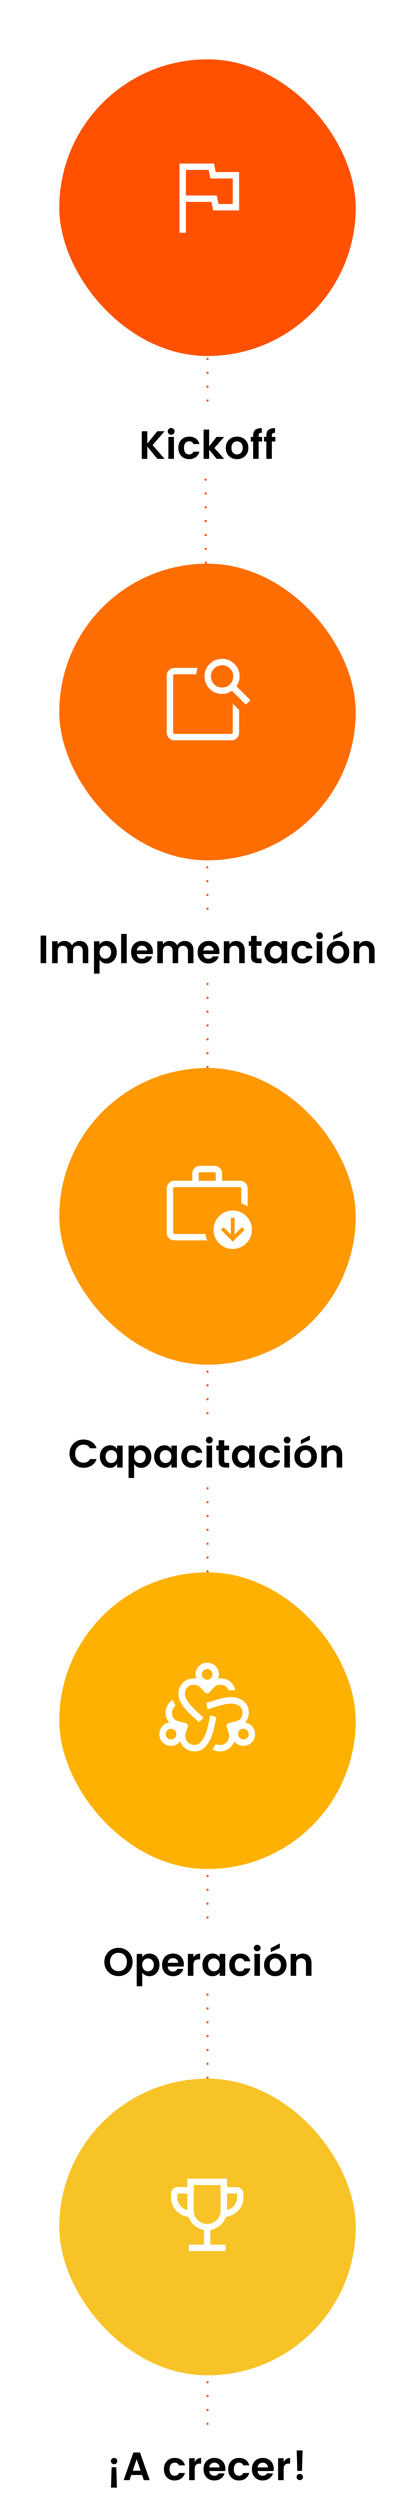
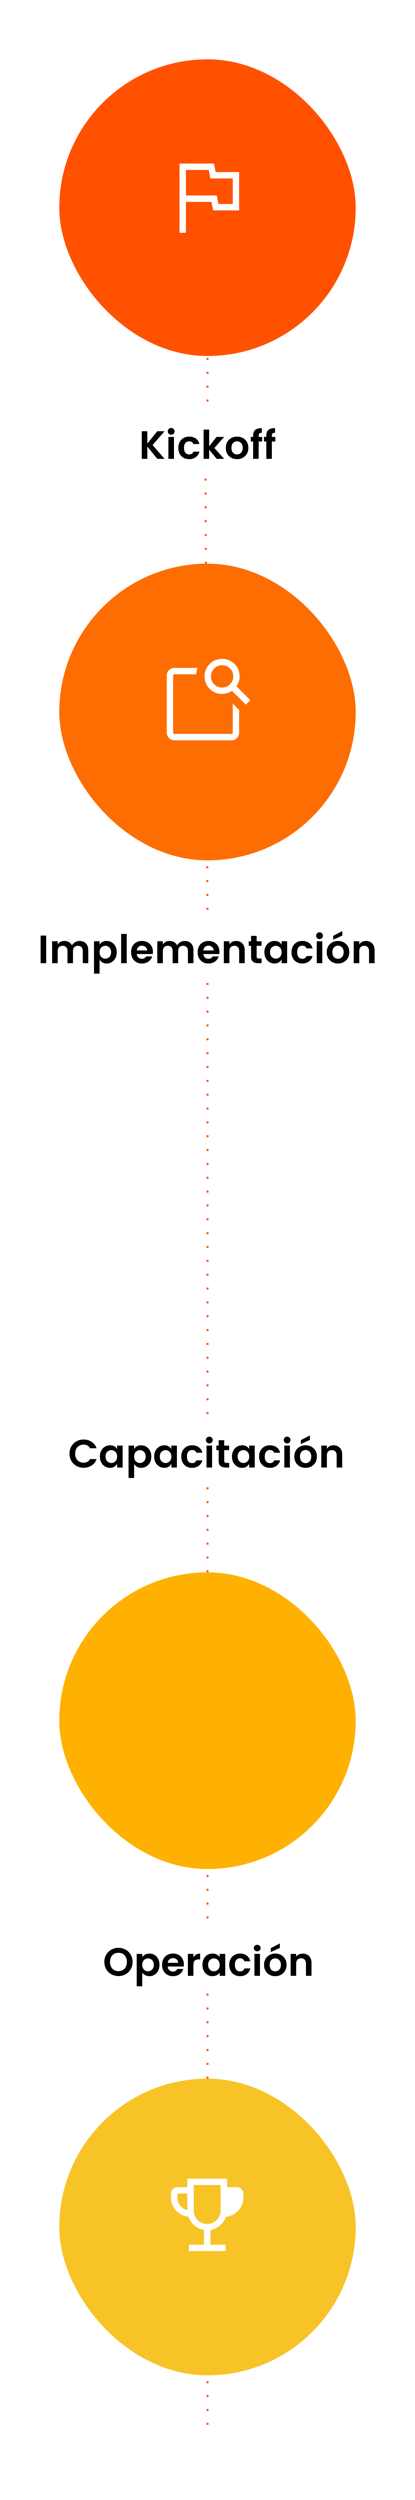
<svg xmlns="http://www.w3.org/2000/svg" width="210" height="1264" viewBox="0 0 210 1264" fill="none">
  <path d="M105 90L105 204" stroke="#FF5100" stroke-dasharray="1 6" />
  <path d="M104 242L105 465" stroke="#FF5100" stroke-dasharray="1 6" />
  <path d="M105 497L105 720" stroke="#FF5100" stroke-dasharray="1 6" />
  <path d="M105 752L105 976" stroke="#FF5100" stroke-dasharray="1 6" />
  <path d="M105 1008L105 1232" stroke="#FF5100" stroke-dasharray="1 6" />
  <g filter="url(#filter0_bd_851_3405)">
    <rect x="30" y="279" width="150" height="150" rx="75" fill="#FE6D01" />
  </g>
  <mask id="mask0_851_3405" style="mask-type:alpha" maskUnits="userSpaceOnUse" x="79" y="328" width="52" height="52">
    <rect x="79" y="328" width="51.693" height="51.693" fill="#D9D9D9" />
  </mask>
  <g mask="url(#mask0_851_3405)">
    <path d="M117.77 355.752L121.001 358.983V370.415C121.001 371.503 120.624 372.424 119.87 373.178C119.116 373.932 118.195 374.309 117.107 374.309H88.278C87.19 374.309 86.269 373.932 85.516 373.178C84.762 372.424 84.385 371.503 84.385 370.415V341.587C84.385 340.499 84.762 339.578 85.516 338.824C86.269 338.07 87.19 337.693 88.278 337.693H99.98C99.775 338.215 99.626 338.747 99.53 339.29C99.435 339.832 99.358 340.377 99.3 340.924H88.278C88.113 340.924 87.961 340.993 87.823 341.131C87.685 341.269 87.615 341.421 87.615 341.587V370.415C87.615 370.581 87.685 370.733 87.823 370.871C87.961 371.009 88.113 371.078 88.278 371.078H117.107C117.273 371.078 117.425 371.009 117.563 370.871C117.701 370.733 117.77 370.581 117.77 370.415V355.752ZM119.659 347.004L126.675 354.021L124.406 356.291L117.389 349.274C116.69 349.774 115.914 350.164 115.059 350.444C114.204 350.725 113.313 350.865 112.385 350.865C109.914 350.865 107.819 350.005 106.1 348.286C104.381 346.567 103.521 344.472 103.521 342.001C103.521 339.529 104.381 337.434 106.1 335.715C107.819 333.996 109.914 333.137 112.385 333.137C114.857 333.137 116.952 333.996 118.671 335.715C120.39 337.434 121.249 339.529 121.249 342.001C121.249 342.97 121.102 343.872 120.808 344.706C120.514 345.539 120.131 346.306 119.659 347.004ZM112.385 347.634C113.962 347.634 115.295 347.089 116.384 346C117.474 344.911 118.019 343.577 118.019 342.001C118.019 340.424 117.474 339.091 116.384 338.002C115.295 336.912 113.962 336.367 112.385 336.367C110.809 336.367 109.475 336.912 108.386 338.002C107.297 339.091 106.752 340.424 106.752 342.001C106.752 343.577 107.297 344.911 108.386 346C109.475 347.089 110.809 347.634 112.385 347.634ZM87.615 371.078V340.924V355.173V354.547V371.078Z" fill="white" />
  </g>
  <g filter="url(#filter1_bd_851_3405)">
    <rect x="30" y="789" width="150" height="150" rx="75" fill="#FFB101" />
  </g>
  <mask id="mask1_851_3405" style="mask-type:alpha" maskUnits="userSpaceOnUse" x="79" y="838" width="52" height="52">
    <rect x="79" y="838" width="51.693" height="51.693" fill="#D9D9D9" />
  </mask>
  <g mask="url(#mask1_851_3405)">
-     <path d="M98.302 885.514C96.651 885.514 95.187 885.048 93.912 884.118C92.636 883.187 91.701 881.954 91.107 880.419C90.602 881.159 89.937 881.729 89.113 882.128C88.289 882.527 87.431 882.726 86.539 882.726C84.874 882.726 83.47 882.15 82.328 880.999C81.186 879.847 80.615 878.448 80.615 876.803C80.615 875.37 81.097 874.072 82.061 872.909C83.025 871.747 84.244 871.117 85.719 871.021C85.106 870.33 84.626 869.55 84.281 868.68C83.936 867.81 83.763 866.899 83.763 865.947C83.763 864.631 84.094 863.398 84.753 862.247C85.413 861.096 86.338 860.153 87.529 859.419C87.667 859.901 87.855 860.416 88.09 860.965C88.326 861.513 88.586 861.995 88.871 862.409C88.285 862.859 87.835 863.398 87.52 864.026C87.206 864.654 87.048 865.312 87.048 866C87.048 868.121 87.874 869.46 89.525 870.016C91.176 870.573 92.807 871.008 94.417 871.323L95.171 872.611C94.776 873.76 94.445 874.735 94.179 875.536C93.912 876.336 93.779 877.067 93.779 877.727C93.779 878.936 94.215 879.995 95.087 880.902C95.959 881.809 97.024 882.262 98.281 882.262C99.728 882.262 100.921 881.669 101.86 880.483C102.799 879.297 103.57 877.896 104.172 876.279C104.774 874.662 105.237 873.014 105.563 871.333C105.889 869.653 106.156 868.323 106.363 867.343L109.527 868.204C109.218 869.723 108.844 871.475 108.405 873.46C107.966 875.446 107.345 877.332 106.543 879.12C105.741 880.908 104.685 882.421 103.376 883.658C102.067 884.895 100.376 885.514 98.302 885.514ZM86.539 879.495C87.287 879.495 87.923 879.234 88.446 878.71C88.969 878.187 89.231 877.551 89.231 876.803C89.231 876.055 88.969 875.419 88.446 874.895C87.923 874.372 87.287 874.111 86.539 874.111C85.79 874.111 85.154 874.372 84.631 874.895C84.108 875.419 83.846 876.055 83.846 876.803C83.846 877.551 84.108 878.187 84.631 878.71C85.154 879.234 85.79 879.495 86.539 879.495ZM100.734 870.801C99.179 869.412 97.763 868.115 96.486 866.91C95.209 865.704 94.108 864.528 93.184 863.381C92.259 862.233 91.549 861.086 91.053 859.939C90.556 858.791 90.308 857.599 90.308 856.362C90.308 854.18 91.055 852.342 92.549 850.848C94.042 849.355 95.88 848.608 98.062 848.608C98.33 848.608 98.569 848.624 98.781 848.655C98.992 848.687 99.204 848.724 99.416 848.765C99.259 848.42 99.138 848.07 99.052 847.716C98.966 847.361 98.924 846.989 98.924 846.599C98.924 844.954 99.499 843.555 100.65 842.403C101.802 841.252 103.2 840.676 104.844 840.676C106.489 840.676 107.888 841.252 109.041 842.403C110.193 843.555 110.77 844.954 110.77 846.599C110.77 846.994 110.727 847.362 110.641 847.703C110.556 848.044 110.434 848.387 110.277 848.732C110.49 848.691 110.702 848.66 110.913 848.639C111.124 848.618 111.364 848.608 111.631 848.608C113.523 848.608 115.15 849.185 116.513 850.339C117.876 851.493 118.742 852.942 119.112 854.684C118.62 854.604 118.066 854.564 117.451 854.564C116.835 854.564 116.269 854.593 115.753 854.651C115.433 853.825 114.909 853.15 114.183 852.626C113.457 852.101 112.609 851.839 111.641 851.839C110.337 851.839 109.31 852.196 108.562 852.911C107.814 853.627 106.816 854.705 105.567 856.146H104.072C102.788 854.647 101.772 853.554 101.024 852.868C100.275 852.182 99.288 851.839 98.062 851.839C96.758 851.839 95.678 852.266 94.822 853.122C93.967 853.978 93.539 855.058 93.539 856.362C93.539 857.192 93.762 858.049 94.208 858.933C94.654 859.817 95.287 860.753 96.108 861.74C96.929 862.727 97.924 863.778 99.094 864.89C100.264 866.003 101.579 867.206 103.037 868.498L100.734 870.801ZM104.847 849.291C105.595 849.291 106.231 849.03 106.754 848.506C107.277 847.983 107.539 847.347 107.539 846.599C107.539 845.851 107.277 845.215 106.754 844.691C106.231 844.168 105.595 843.907 104.847 843.907C104.098 843.907 103.463 844.168 102.939 844.691C102.416 845.215 102.154 845.851 102.154 846.599C102.154 847.347 102.416 847.983 102.939 848.506C103.463 849.03 104.098 849.291 104.847 849.291ZM111.296 885.534C110.646 885.534 110.003 885.453 109.367 885.291C108.731 885.129 108.118 884.871 107.527 884.52C107.824 884.139 108.121 883.691 108.418 883.175C108.716 882.659 108.986 882.183 109.229 881.749C109.586 881.94 109.943 882.077 110.3 882.16C110.657 882.242 111.014 882.283 111.37 882.283C112.643 882.283 113.721 881.83 114.603 880.924C115.486 880.018 115.927 878.942 115.927 877.694C115.927 877.016 115.794 876.284 115.527 875.499C115.261 874.714 114.93 873.747 114.535 872.599L115.31 871.311C116.955 870.996 118.595 870.557 120.228 869.993C121.862 869.43 122.678 868.088 122.678 865.967C122.678 864.379 122.108 863.214 120.966 862.471C119.824 861.728 118.556 861.357 117.161 861.357C115.684 861.357 113.96 861.624 111.99 862.156C110.019 862.689 107.73 863.391 105.12 864.261L104.259 861.096C106.893 860.254 109.251 859.542 111.334 858.959C113.417 858.376 115.329 858.085 117.07 858.085C119.395 858.085 121.45 858.772 123.233 860.148C125.017 861.523 125.909 863.463 125.909 865.967C125.909 866.914 125.74 867.813 125.402 868.666C125.063 869.518 124.588 870.303 123.975 871.021C125.449 871.131 126.669 871.761 127.632 872.909C128.596 874.058 129.078 875.356 129.078 876.803C129.078 878.432 128.507 879.827 127.365 880.986C126.223 882.146 124.82 882.726 123.155 882.726C122.263 882.726 121.405 882.527 120.58 882.128C119.756 881.729 119.091 881.159 118.586 880.419C117.992 881.954 117.051 883.191 115.761 884.128C114.472 885.066 112.983 885.534 111.296 885.534ZM123.209 879.495C123.957 879.495 124.584 879.234 125.089 878.71C125.594 878.187 125.847 877.551 125.847 876.803C125.847 876.055 125.585 875.41 125.062 874.869C124.539 874.327 123.903 874.057 123.155 874.057C122.406 874.057 121.771 874.318 121.247 874.842C120.724 875.365 120.462 876.001 120.462 876.749C120.462 877.497 120.733 878.142 121.274 878.683C121.815 879.225 122.46 879.495 123.209 879.495Z" fill="white" />
-   </g>
+     </g>
  <g filter="url(#filter2_bd_851_3405)">
    <rect x="30" y="24" width="150" height="150" rx="75" fill="#FF5100" />
  </g>
  <mask id="mask2_851_3405" style="mask-type:alpha" maskUnits="userSpaceOnUse" x="79" y="73" width="52" height="52">
    <rect x="79" y="73" width="51.693" height="51.693" fill="#D9D9D9" />
  </mask>
  <g mask="url(#mask2_851_3405)">
    <path d="M90.846 117.693V82.692H108.284L109.146 87H121.001V106.385H107.87L107.009 102.077H94.077V117.693H90.846ZM110.554 103.154H117.77V90.231H106.462L105.6 85.923H94.077V98.847H109.693L110.554 103.154Z" fill="white" />
  </g>
  <g filter="url(#filter3_bd_851_3405)">
-     <rect x="30" y="534" width="150" height="150" rx="75" fill="#FF9801" />
-   </g>
+     </g>
  <mask id="mask3_851_3405" style="mask-type:alpha" maskUnits="userSpaceOnUse" x="79" y="583" width="52" height="52">
-     <rect x="79" y="583" width="51.693" height="51.693" fill="#D9D9D9" />
-   </mask>
+     </mask>
  <g mask="url(#mask3_851_3405)">
-     <path d="M87.615 623.261V623.044V623.924V600.231V623.261ZM88.278 627.155C87.19 627.155 86.269 626.778 85.516 626.024C84.762 625.27 84.385 624.349 84.385 623.261V600.894C84.385 599.806 84.762 598.885 85.516 598.131C86.269 597.377 87.19 597 88.278 597H97.308V593.355C97.308 592.267 97.685 591.347 98.439 590.593C99.193 589.839 100.114 589.462 101.202 589.462H108.492C109.58 589.462 110.501 589.839 111.254 590.593C112.008 591.347 112.385 592.267 112.385 593.355V597H121.415C122.503 597 123.424 597.377 124.178 598.131C124.932 598.885 125.309 599.806 125.309 600.894V610.019C124.814 609.677 124.301 609.38 123.77 609.128C123.238 608.877 122.674 608.654 122.078 608.458V600.894C122.078 600.701 122.016 600.542 121.891 600.418C121.767 600.293 121.608 600.231 121.415 600.231H88.278C88.085 600.231 87.926 600.293 87.802 600.418C87.678 600.542 87.615 600.701 87.615 600.894V623.261C87.615 623.454 87.678 623.613 87.802 623.738C87.926 623.862 88.085 623.924 88.278 623.924H103.931C104.025 624.498 104.149 625.051 104.302 625.583C104.455 626.114 104.645 626.638 104.872 627.155H88.278ZM100.539 597H109.154V593.355C109.154 593.162 109.092 593.003 108.968 592.879C108.844 592.755 108.685 592.693 108.492 592.693H101.202C101.008 592.693 100.85 592.755 100.725 592.879C100.601 593.003 100.539 593.162 100.539 593.355V597ZM117.77 631.463C115.08 631.463 112.793 630.52 110.907 628.634C109.021 626.747 108.078 624.46 108.078 621.77C108.078 619.081 109.021 616.793 110.907 614.907C112.793 613.021 115.08 612.078 117.77 612.078C120.46 612.078 122.747 613.021 124.633 614.907C126.519 616.793 127.462 619.081 127.462 621.77C127.462 624.46 126.519 626.747 124.633 628.634C122.747 630.52 120.46 631.463 117.77 631.463ZM117.77 627.797L123.735 621.832L122.393 620.49L118.723 624.16V615.743H116.817V624.16L113.147 620.49L111.805 621.832L117.77 627.797Z" fill="white" />
-   </g>
+     </g>
  <path d="M20.553 487V473.04H23.373V487H20.553ZM29.193 475.92V477.58C29.9 476.367 31.046 475.76 32.633 475.76C33.473 475.76 34.22 475.953 34.873 476.34C35.54 476.727 36.053 477.28 36.413 478C36.8 477.307 37.326 476.76 37.993 476.36C38.673 475.96 39.433 475.76 40.273 475.76C41.593 475.76 42.653 476.173 43.453 477C44.266 477.827 44.673 478.987 44.673 480.48V487H41.873V480.88C41.873 480.013 41.653 479.353 41.213 478.9C40.773 478.433 40.173 478.2 39.413 478.2C38.653 478.2 38.046 478.433 37.593 478.9C37.153 479.353 36.933 480.013 36.933 480.88V487H34.133V480.88C34.133 480.013 33.913 479.353 33.473 478.9C33.033 478.433 32.433 478.2 31.673 478.2C30.913 478.2 30.306 478.433 29.853 478.9C29.413 479.353 29.193 480.013 29.193 480.88V487H26.373V475.92H29.193ZM55.344 483.84C55.931 483.253 56.224 482.453 56.224 481.44C56.224 480.427 55.931 479.633 55.344 479.06C54.771 478.487 54.091 478.2 53.304 478.2C52.518 478.2 51.831 478.493 51.245 479.08C50.671 479.653 50.385 480.447 50.385 481.46C50.385 482.473 50.671 483.273 51.245 483.86C51.831 484.433 52.518 484.72 53.304 484.72C54.091 484.72 54.771 484.427 55.344 483.84ZM50.385 477.64C51.171 476.387 52.325 475.76 53.844 475.76C55.364 475.76 56.618 476.293 57.605 477.36C58.591 478.413 59.084 479.78 59.084 481.46C59.084 483.127 58.591 484.493 57.605 485.56C56.618 486.627 55.371 487.16 53.864 487.16C52.371 487.16 51.211 486.487 50.385 485.14V492.28H47.565V475.92H50.385V477.64ZM61.295 487V472.2H64.115V487H61.295ZM71.795 487.16C70.182 487.16 68.869 486.64 67.855 485.6C66.842 484.547 66.335 483.16 66.335 481.44C66.335 479.72 66.842 478.347 67.855 477.32C68.882 476.28 70.202 475.76 71.815 475.76C73.442 475.76 74.775 476.267 75.815 477.28C76.855 478.28 77.375 479.62 77.375 481.3C77.375 481.687 77.349 482.047 77.295 482.38H69.215C69.282 483.1 69.549 483.68 70.015 484.12C70.482 484.56 71.075 484.78 71.795 484.78C72.769 484.78 73.489 484.38 73.955 483.58H76.995C76.675 484.633 76.055 485.493 75.135 486.16C74.215 486.827 73.102 487.16 71.795 487.16ZM74.455 480.56C74.415 479.827 74.142 479.24 73.635 478.8C73.142 478.36 72.542 478.14 71.835 478.14C71.129 478.14 70.535 478.36 70.055 478.8C69.589 479.24 69.309 479.827 69.215 480.56H74.455ZM82.416 475.92V477.58C83.122 476.367 84.269 475.76 85.856 475.76C86.696 475.76 87.442 475.953 88.096 476.34C88.762 476.727 89.276 477.28 89.636 478C90.022 477.307 90.549 476.76 91.216 476.36C91.896 475.96 92.656 475.76 93.496 475.76C94.816 475.76 95.876 476.173 96.676 477C97.489 477.827 97.896 478.987 97.896 480.48V487H95.096V480.88C95.096 480.013 94.876 479.353 94.436 478.9C93.996 478.433 93.396 478.2 92.636 478.2C91.876 478.2 91.269 478.433 90.816 478.9C90.376 479.353 90.156 480.013 90.156 480.88V487H87.356V480.88C87.356 480.013 87.136 479.353 86.696 478.9C86.256 478.433 85.656 478.2 84.896 478.2C84.136 478.2 83.529 478.433 83.076 478.9C82.636 479.353 82.416 480.013 82.416 480.88V487H79.596V475.92H82.416ZM105.467 487.16C103.854 487.16 102.54 486.64 101.527 485.6C100.514 484.547 100.007 483.16 100.007 481.44C100.007 479.72 100.514 478.347 101.527 477.32C102.554 476.28 103.874 475.76 105.487 475.76C107.114 475.76 108.447 476.267 109.487 477.28C110.527 478.28 111.047 479.62 111.047 481.3C111.047 481.687 111.02 482.047 110.967 482.38H102.887C102.954 483.1 103.22 483.68 103.687 484.12C104.154 484.56 104.747 484.78 105.467 484.78C106.44 484.78 107.16 484.38 107.627 483.58H110.667C110.347 484.633 109.727 485.493 108.807 486.16C107.887 486.827 106.774 487.16 105.467 487.16ZM108.127 480.56C108.087 479.827 107.814 479.24 107.307 478.8C106.814 478.36 106.214 478.14 105.507 478.14C104.8 478.14 104.207 478.36 103.727 478.8C103.26 479.24 102.98 479.827 102.887 480.56H108.127ZM116.088 475.92V477.58C116.794 476.367 117.941 475.76 119.528 475.76C120.794 475.76 121.828 476.18 122.628 477.02C123.428 477.847 123.828 479 123.828 480.48V487H121.028V480.88C121.028 480.013 120.808 479.353 120.368 478.9C119.928 478.433 119.328 478.2 118.568 478.2C117.808 478.2 117.201 478.433 116.748 478.9C116.308 479.353 116.088 480.013 116.088 480.88V487H113.268V475.92H116.088ZM131.025 484.64H132.365V487H130.585C129.451 487 128.578 486.74 127.965 486.22C127.351 485.7 127.045 484.84 127.045 483.64V478.22H125.865V475.92H127.045V473.18H129.865V475.92H132.345V478.22H129.865V483.64C129.865 484 129.951 484.26 130.125 484.42C130.298 484.567 130.598 484.64 131.025 484.64ZM141.617 483.86C142.203 483.273 142.497 482.473 142.497 481.46C142.497 480.447 142.203 479.653 141.617 479.08C141.03 478.493 140.343 478.2 139.557 478.2C138.77 478.2 138.083 478.487 137.497 479.06C136.923 479.633 136.637 480.427 136.637 481.44C136.637 482.453 136.93 483.253 137.517 483.84C138.103 484.427 138.783 484.72 139.557 484.72C140.343 484.72 141.03 484.433 141.617 483.86ZM135.257 485.56C134.27 484.48 133.777 483.107 133.777 481.44C133.777 479.773 134.27 478.413 135.257 477.36C136.243 476.293 137.497 475.76 139.017 475.76C140.537 475.76 141.697 476.387 142.497 477.64V475.92H145.297V487H142.497V485.14C141.657 486.487 140.49 487.16 138.997 487.16C137.503 487.16 136.257 486.627 135.257 485.56ZM149.027 485.6C148.014 484.56 147.507 483.18 147.507 481.46C147.507 479.74 148.014 478.36 149.027 477.32C150.04 476.28 151.354 475.76 152.967 475.76C154.314 475.76 155.44 476.087 156.347 476.74C157.254 477.393 157.86 478.32 158.167 479.52H155.127C154.767 478.6 154.047 478.14 152.967 478.14C152.154 478.14 151.514 478.44 151.047 479.04C150.594 479.627 150.367 480.433 150.367 481.46C150.367 482.487 150.594 483.3 151.047 483.9C151.514 484.487 152.154 484.78 152.967 484.78C154.034 484.78 154.754 484.313 155.127 483.38H158.167C157.847 484.54 157.227 485.46 156.307 486.14C155.4 486.82 154.287 487.16 152.967 487.16C151.354 487.16 150.04 486.64 149.027 485.6ZM163.399 473.1C163.399 473.58 163.233 473.987 162.899 474.32C162.566 474.653 162.159 474.82 161.679 474.82C161.213 474.82 160.813 474.653 160.479 474.32C160.146 473.987 159.979 473.58 159.979 473.1C159.979 472.62 160.146 472.213 160.479 471.88C160.813 471.547 161.213 471.38 161.679 471.38C162.159 471.38 162.566 471.547 162.899 471.88C163.233 472.213 163.399 472.62 163.399 473.1ZM160.279 487V475.92H163.099V487H160.279ZM171.02 484.78C171.806 484.78 172.48 484.493 173.04 483.92C173.613 483.333 173.9 482.513 173.9 481.46C173.9 480.393 173.62 479.573 173.06 479C172.5 478.427 171.82 478.14 171.02 478.14C170.233 478.14 169.566 478.427 169.02 479C168.473 479.573 168.2 480.393 168.2 481.46C168.2 482.527 168.473 483.347 169.02 483.92C169.566 484.493 170.233 484.78 171.02 484.78ZM166.96 485.58C165.88 484.527 165.34 483.147 165.34 481.44C165.34 479.733 165.886 478.36 166.98 477.32C168.073 476.28 169.426 475.76 171.04 475.76C172.666 475.76 174.026 476.28 175.12 477.32C176.213 478.36 176.76 479.733 176.76 481.44C176.76 483.147 176.206 484.527 175.1 485.58C174.006 486.633 172.646 487.16 171.02 487.16C169.393 487.16 168.04 486.633 166.96 485.58ZM168.62 473.16L173.22 470.76V473.04L168.62 475.14V473.16ZM181.81 475.92V477.58C182.517 476.367 183.664 475.76 185.25 475.76C186.517 475.76 187.55 476.18 188.35 477.02C189.15 477.847 189.55 479 189.55 480.48V487H186.75V480.88C186.75 480.013 186.53 479.353 186.09 478.9C185.65 478.433 185.05 478.2 184.29 478.2C183.53 478.2 182.924 478.433 182.47 478.9C182.03 479.353 181.81 480.013 181.81 480.88V487H178.99V475.92H181.81Z" fill="black" />
  <path d="M37.231 740.1C35.858 738.753 35.171 737.047 35.171 734.98C35.171 732.913 35.858 731.207 37.231 729.86C38.618 728.513 40.311 727.84 42.311 727.84C43.831 727.84 45.178 728.227 46.351 729C47.538 729.773 48.385 730.86 48.891 732.26H45.511C44.885 731.033 43.818 730.42 42.311 730.42C41.044 730.42 40.011 730.84 39.211 731.68C38.425 732.507 38.031 733.613 38.031 735C38.031 736.373 38.425 737.48 39.211 738.32C40.011 739.147 41.044 739.56 42.311 739.56C43.804 739.56 44.871 738.947 45.511 737.72H48.891C48.385 739.12 47.538 740.207 46.351 740.98C45.178 741.74 43.831 742.12 42.311 742.12C40.298 742.12 38.605 741.447 37.231 740.1ZM58.382 738.86C58.969 738.273 59.262 737.473 59.262 736.46C59.262 735.447 58.969 734.653 58.382 734.08C57.796 733.493 57.109 733.2 56.322 733.2C55.536 733.2 54.849 733.487 54.262 734.06C53.689 734.633 53.402 735.427 53.402 736.44C53.402 737.453 53.696 738.253 54.282 738.84C54.869 739.427 55.549 739.72 56.322 739.72C57.109 739.72 57.796 739.433 58.382 738.86ZM52.022 740.56C51.036 739.48 50.542 738.107 50.542 736.44C50.542 734.773 51.036 733.413 52.022 732.36C53.009 731.293 54.262 730.76 55.782 730.76C57.302 730.76 58.462 731.387 59.262 732.64V730.92H62.062V742H59.262V740.14C58.422 741.487 57.256 742.16 55.762 742.16C54.269 742.16 53.022 741.627 52.022 740.56ZM72.833 738.84C73.419 738.253 73.713 737.453 73.713 736.44C73.713 735.427 73.419 734.633 72.833 734.06C72.259 733.487 71.579 733.2 70.793 733.2C70.006 733.2 69.319 733.493 68.733 734.08C68.159 734.653 67.873 735.447 67.873 736.46C67.873 737.473 68.159 738.273 68.733 738.86C69.319 739.433 70.006 739.72 70.793 739.72C71.579 739.72 72.259 739.427 72.833 738.84ZM67.873 732.64C68.659 731.387 69.813 730.76 71.333 730.76C72.853 730.76 74.106 731.293 75.093 732.36C76.079 733.413 76.573 734.78 76.573 736.46C76.573 738.127 76.079 739.493 75.093 740.56C74.106 741.627 72.859 742.16 71.353 742.16C69.859 742.16 68.699 741.487 67.873 740.14V747.28H65.053V730.92H67.873V732.64ZM85.843 738.86C86.43 738.273 86.723 737.473 86.723 736.46C86.723 735.447 86.43 734.653 85.843 734.08C85.257 733.493 84.57 733.2 83.783 733.2C82.996 733.2 82.31 733.487 81.723 734.06C81.15 734.633 80.863 735.427 80.863 736.44C80.863 737.453 81.156 738.253 81.743 738.84C82.33 739.427 83.01 739.72 83.783 739.72C84.57 739.72 85.257 739.433 85.843 738.86ZM79.483 740.56C78.496 739.48 78.003 738.107 78.003 736.44C78.003 734.773 78.496 733.413 79.483 732.36C80.47 731.293 81.723 730.76 83.243 730.76C84.763 730.76 85.923 731.387 86.723 732.64V730.92H89.523V742H86.723V740.14C85.883 741.487 84.716 742.16 83.223 742.16C81.73 742.16 80.483 741.627 79.483 740.56ZM93.254 740.6C92.24 739.56 91.734 738.18 91.734 736.46C91.734 734.74 92.24 733.36 93.254 732.32C94.267 731.28 95.58 730.76 97.194 730.76C98.54 730.76 99.667 731.087 100.574 731.74C101.48 732.393 102.087 733.32 102.394 734.52H99.354C98.994 733.6 98.274 733.14 97.194 733.14C96.38 733.14 95.74 733.44 95.274 734.04C94.82 734.627 94.594 735.433 94.594 736.46C94.594 737.487 94.82 738.3 95.274 738.9C95.74 739.487 96.38 739.78 97.194 739.78C98.26 739.78 98.98 739.313 99.354 738.38H102.394C102.074 739.54 101.454 740.46 100.534 741.14C99.627 741.82 98.514 742.16 97.194 742.16C95.58 742.16 94.267 741.64 93.254 740.6ZM107.626 728.1C107.626 728.58 107.459 728.987 107.126 729.32C106.793 729.653 106.386 729.82 105.906 729.82C105.439 729.82 105.039 729.653 104.706 729.32C104.373 728.987 104.206 728.58 104.206 728.1C104.206 727.62 104.373 727.213 104.706 726.88C105.039 726.547 105.439 726.38 105.906 726.38C106.386 726.38 106.793 726.547 107.126 726.88C107.459 727.213 107.626 727.62 107.626 728.1ZM104.506 742V730.92H107.326V742H104.506ZM114.626 739.64H115.966V742H114.186C113.053 742 112.18 741.74 111.566 741.22C110.953 740.7 110.646 739.84 110.646 738.64V733.22H109.466V730.92H110.646V728.18H113.466V730.92H115.946V733.22H113.466V738.64C113.466 739 113.553 739.26 113.726 739.42C113.9 739.567 114.2 739.64 114.626 739.64ZM125.218 738.86C125.805 738.273 126.098 737.473 126.098 736.46C126.098 735.447 125.805 734.653 125.218 734.08C124.632 733.493 123.945 733.2 123.158 733.2C122.372 733.2 121.685 733.487 121.098 734.06C120.525 734.633 120.238 735.427 120.238 736.44C120.238 737.453 120.532 738.253 121.118 738.84C121.705 739.427 122.385 739.72 123.158 739.72C123.945 739.72 124.632 739.433 125.218 738.86ZM118.858 740.56C117.872 739.48 117.378 738.107 117.378 736.44C117.378 734.773 117.872 733.413 118.858 732.36C119.845 731.293 121.098 730.76 122.618 730.76C124.138 730.76 125.298 731.387 126.098 732.64V730.92H128.898V742H126.098V740.14C125.258 741.487 124.092 742.16 122.598 742.16C121.105 742.16 119.858 741.627 118.858 740.56ZM132.629 740.6C131.615 739.56 131.109 738.18 131.109 736.46C131.109 734.74 131.615 733.36 132.629 732.32C133.642 731.28 134.955 730.76 136.569 730.76C137.915 730.76 139.042 731.087 139.949 731.74C140.855 732.393 141.462 733.32 141.769 734.52H138.729C138.369 733.6 137.649 733.14 136.569 733.14C135.755 733.14 135.115 733.44 134.649 734.04C134.195 734.627 133.969 735.433 133.969 736.46C133.969 737.487 134.195 738.3 134.649 738.9C135.115 739.487 135.755 739.78 136.569 739.78C137.635 739.78 138.355 739.313 138.729 738.38H141.769C141.449 739.54 140.829 740.46 139.909 741.14C139.002 741.82 137.889 742.16 136.569 742.16C134.955 742.16 133.642 741.64 132.629 740.6ZM147.001 728.1C147.001 728.58 146.834 728.987 146.501 729.32C146.168 729.653 145.761 729.82 145.281 729.82C144.814 729.82 144.414 729.653 144.081 729.32C143.748 728.987 143.581 728.58 143.581 728.1C143.581 727.62 143.748 727.213 144.081 726.88C144.414 726.547 144.814 726.38 145.281 726.38C145.761 726.38 146.168 726.547 146.501 726.88C146.834 727.213 147.001 727.62 147.001 728.1ZM143.881 742V730.92H146.701V742H143.881ZM154.621 739.78C155.408 739.78 156.081 739.493 156.641 738.92C157.215 738.333 157.501 737.513 157.501 736.46C157.501 735.393 157.221 734.573 156.661 734C156.101 733.427 155.421 733.14 154.621 733.14C153.835 733.14 153.168 733.427 152.621 734C152.075 734.573 151.801 735.393 151.801 736.46C151.801 737.527 152.075 738.347 152.621 738.92C153.168 739.493 153.835 739.78 154.621 739.78ZM150.561 740.58C149.481 739.527 148.941 738.147 148.941 736.44C148.941 734.733 149.488 733.36 150.581 732.32C151.675 731.28 153.028 730.76 154.641 730.76C156.268 730.76 157.628 731.28 158.721 732.32C159.815 733.36 160.361 734.733 160.361 736.44C160.361 738.147 159.808 739.527 158.701 740.58C157.608 741.633 156.248 742.16 154.621 742.16C152.995 742.16 151.641 741.633 150.561 740.58ZM152.221 728.16L156.821 725.76V728.04L152.221 730.14V728.16ZM165.412 730.92V732.58C166.118 731.367 167.265 730.76 168.852 730.76C170.118 730.76 171.152 731.18 171.952 732.02C172.752 732.847 173.152 734 173.152 735.48V742H170.352V735.88C170.352 735.013 170.132 734.353 169.692 733.9C169.252 733.433 168.652 733.2 167.892 733.2C167.132 733.2 166.525 733.433 166.072 733.9C165.632 734.353 165.412 735.013 165.412 735.88V742H162.592V730.92H165.412Z" fill="black" />
  <path d="M59.952 999.14C58.645 999.14 57.445 998.833 56.352 998.22C55.258 997.607 54.392 996.76 53.752 995.68C53.112 994.587 52.792 993.353 52.792 991.98C52.792 990.62 53.112 989.4 53.752 988.32C54.392 987.227 55.258 986.373 56.352 985.76C57.445 985.147 58.645 984.84 59.952 984.84C61.272 984.84 62.472 985.147 63.552 985.76C64.645 986.373 65.505 987.227 66.132 988.32C66.772 989.4 67.092 990.62 67.092 991.98C67.092 993.353 66.772 994.587 66.132 995.68C65.505 996.76 64.645 997.607 63.552 998.22C62.459 998.833 61.258 999.14 59.952 999.14ZM59.952 996.64C60.792 996.64 61.532 996.453 62.172 996.08C62.812 995.693 63.312 995.147 63.672 994.44C64.032 993.733 64.212 992.913 64.212 991.98C64.212 991.047 64.032 990.233 63.672 989.54C63.312 988.833 62.812 988.293 62.172 987.92C61.532 987.547 60.792 987.36 59.952 987.36C59.112 987.36 58.365 987.547 57.712 987.92C57.072 988.293 56.572 988.833 56.212 989.54C55.852 990.233 55.672 991.047 55.672 991.98C55.672 992.913 55.852 993.733 56.212 994.44C56.572 995.147 57.072 995.693 57.712 996.08C58.365 996.453 59.112 996.64 59.952 996.64ZM71.975 989.52C72.335 989.013 72.828 988.593 73.455 988.26C74.095 987.913 74.822 987.74 75.635 987.74C76.582 987.74 77.435 987.973 78.195 988.44C78.968 988.907 79.575 989.573 80.015 990.44C80.468 991.293 80.695 992.287 80.695 993.42C80.695 994.553 80.468 995.56 80.015 996.44C79.575 997.307 78.968 997.98 78.195 998.46C77.435 998.94 76.582 999.18 75.635 999.18C74.822 999.18 74.102 999.013 73.475 998.68C72.862 998.347 72.362 997.927 71.975 997.42V1004.28H69.175V987.92H71.975V989.52ZM77.835 993.42C77.835 992.753 77.695 992.18 77.415 991.7C77.148 991.207 76.788 990.833 76.335 990.58C75.895 990.327 75.415 990.2 74.895 990.2C74.388 990.2 73.908 990.333 73.455 990.6C73.015 990.853 72.655 991.227 72.375 991.72C72.108 992.213 71.975 992.793 71.975 993.46C71.975 994.127 72.108 994.707 72.375 995.2C72.655 995.693 73.015 996.073 73.455 996.34C73.908 996.593 74.388 996.72 74.895 996.72C75.415 996.72 75.895 996.587 76.335 996.32C76.788 996.053 77.148 995.673 77.415 995.18C77.695 994.687 77.835 994.1 77.835 993.42ZM93.03 993.22C93.03 993.62 93.003 993.98 92.95 994.3H84.85C84.916 995.1 85.196 995.727 85.69 996.18C86.183 996.633 86.79 996.86 87.51 996.86C88.55 996.86 89.29 996.413 89.73 995.52H92.75C92.43 996.587 91.816 997.467 90.91 998.16C90.003 998.84 88.89 999.18 87.57 999.18C86.503 999.18 85.543 998.947 84.69 998.48C83.85 998 83.19 997.327 82.71 996.46C82.243 995.593 82.01 994.593 82.01 993.46C82.01 992.313 82.243 991.307 82.71 990.44C83.176 989.573 83.83 988.907 84.67 988.44C85.51 987.973 86.476 987.74 87.57 987.74C88.623 987.74 89.563 987.967 90.39 988.42C91.23 988.873 91.876 989.52 92.33 990.36C92.796 991.187 93.03 992.14 93.03 993.22ZM90.13 992.42C90.116 991.7 89.856 991.127 89.35 990.7C88.843 990.26 88.223 990.04 87.49 990.04C86.796 990.04 86.21 990.253 85.73 990.68C85.263 991.093 84.976 991.673 84.87 992.42H90.13ZM97.873 989.64C98.233 989.053 98.7 988.593 99.273 988.26C99.86 987.927 100.527 987.76 101.273 987.76V990.7H100.533C99.653 990.7 98.987 990.907 98.533 991.32C98.093 991.733 97.873 992.453 97.873 993.48V999H95.073V987.92H97.873V989.64ZM102.439 993.42C102.439 992.3 102.659 991.307 103.099 990.44C103.553 989.573 104.159 988.907 104.919 988.44C105.693 987.973 106.553 987.74 107.499 987.74C108.326 987.74 109.046 987.907 109.659 988.24C110.286 988.573 110.786 988.993 111.159 989.5V987.92H113.979V999H111.159V997.38C110.799 997.9 110.299 998.333 109.659 998.68C109.033 999.013 108.306 999.18 107.479 999.18C106.546 999.18 105.693 998.94 104.919 998.46C104.159 997.98 103.553 997.307 103.099 996.44C102.659 995.56 102.439 994.553 102.439 993.42ZM111.159 993.46C111.159 992.78 111.026 992.2 110.759 991.72C110.493 991.227 110.133 990.853 109.679 990.6C109.226 990.333 108.739 990.2 108.219 990.2C107.699 990.2 107.219 990.327 106.779 990.58C106.339 990.833 105.979 991.207 105.699 991.7C105.433 992.18 105.299 992.753 105.299 993.42C105.299 994.087 105.433 994.673 105.699 995.18C105.979 995.673 106.339 996.053 106.779 996.32C107.233 996.587 107.713 996.72 108.219 996.72C108.739 996.72 109.226 996.593 109.679 996.34C110.133 996.073 110.493 995.7 110.759 995.22C111.026 994.727 111.159 994.14 111.159 993.46ZM115.994 993.46C115.994 992.313 116.227 991.313 116.694 990.46C117.161 989.593 117.807 988.927 118.634 988.46C119.461 987.98 120.407 987.74 121.474 987.74C122.847 987.74 123.981 988.087 124.874 988.78C125.781 989.46 126.387 990.42 126.694 991.66H123.674C123.514 991.18 123.241 990.807 122.854 990.54C122.481 990.26 122.014 990.12 121.454 990.12C120.654 990.12 120.021 990.413 119.554 991C119.087 991.573 118.854 992.393 118.854 993.46C118.854 994.513 119.087 995.333 119.554 995.92C120.021 996.493 120.654 996.78 121.454 996.78C122.587 996.78 123.327 996.273 123.674 995.26H126.694C126.387 996.46 125.781 997.413 124.874 998.12C123.967 998.827 122.834 999.18 121.474 999.18C120.407 999.18 119.461 998.947 118.634 998.48C117.807 998 117.161 997.333 116.694 996.48C116.227 995.613 115.994 994.607 115.994 993.46ZM130.165 986.6C129.672 986.6 129.259 986.447 128.925 986.14C128.605 985.82 128.445 985.427 128.445 984.96C128.445 984.493 128.605 984.107 128.925 983.8C129.259 983.48 129.672 983.32 130.165 983.32C130.659 983.32 131.065 983.48 131.385 983.8C131.719 984.107 131.885 984.493 131.885 984.96C131.885 985.427 131.719 985.82 131.385 986.14C131.065 986.447 130.659 986.6 130.165 986.6ZM131.545 987.92V999H128.745V987.92H131.545ZM139.232 999.18C138.165 999.18 137.205 998.947 136.352 998.48C135.498 998 134.825 997.327 134.332 996.46C133.852 995.593 133.612 994.593 133.612 993.46C133.612 992.327 133.858 991.327 134.352 990.46C134.858 989.593 135.545 988.927 136.412 988.46C137.278 987.98 138.245 987.74 139.312 987.74C140.378 987.74 141.345 987.98 142.212 988.46C143.078 988.927 143.758 989.593 144.252 990.46C144.758 991.327 145.012 992.327 145.012 993.46C145.012 994.593 144.752 995.593 144.232 996.46C143.725 997.327 143.032 998 142.152 998.48C141.285 998.947 140.312 999.18 139.232 999.18ZM139.232 996.74C139.738 996.74 140.212 996.62 140.652 996.38C141.105 996.127 141.465 995.753 141.732 995.26C141.998 994.767 142.132 994.167 142.132 993.46C142.132 992.407 141.852 991.6 141.292 991.04C140.745 990.467 140.072 990.18 139.272 990.18C138.472 990.18 137.798 990.467 137.252 991.04C136.718 991.6 136.452 992.407 136.452 993.46C136.452 994.513 136.712 995.327 137.232 995.9C137.765 996.46 138.432 996.74 139.232 996.74ZM141.612 984.9L137.012 987V985L141.612 982.62V984.9ZM153.206 987.76C154.526 987.76 155.592 988.18 156.406 989.02C157.219 989.847 157.626 991.007 157.626 992.5V999H154.826V992.88C154.826 992 154.606 991.327 154.166 990.86C153.726 990.38 153.126 990.14 152.366 990.14C151.592 990.14 150.979 990.38 150.526 990.86C150.086 991.327 149.866 992 149.866 992.88V999H147.066V987.92H149.866V989.3C150.239 988.82 150.712 988.447 151.286 988.18C151.872 987.9 152.512 987.76 153.206 987.76Z" fill="black" />
  <g filter="url(#filter4_bd_851_3405)">
    <rect x="30" y="1045" width="150" height="150" rx="75" fill="#F7C327" />
  </g>
  <mask id="mask4_851_3405" style="mask-type:alpha" maskUnits="userSpaceOnUse" x="79" y="1094" width="52" height="52">
    <rect x="79" y="1094" width="51.693" height="51.693" fill="#D9D9D9" />
  </mask>
  <g mask="url(#mask4_851_3405)">
-     <path d="M95.569 1138.16V1134.92H103.231V1127.54C101.403 1127.18 99.788 1126.41 98.385 1125.24C96.982 1124.07 95.985 1122.61 95.394 1120.86C92.909 1120.56 90.812 1119.51 89.103 1117.69C87.393 1115.88 86.539 1113.73 86.539 1111.23V1109.08C86.539 1108.2 86.857 1107.44 87.493 1106.8C88.13 1106.17 88.889 1105.85 89.769 1105.85H94.781V1101.54H114.912V1105.85H119.924C120.805 1105.85 121.563 1106.17 122.2 1106.8C122.836 1107.44 123.155 1108.2 123.155 1109.08V1111.23C123.155 1113.73 122.3 1115.88 120.591 1117.69C118.881 1119.51 116.784 1120.56 114.299 1120.86C113.708 1122.61 112.711 1124.07 111.308 1125.24C109.906 1126.41 108.29 1127.18 106.462 1127.54V1134.92H114.125V1138.16H95.569ZM94.781 1117.39V1109.08H89.769V1111.23C89.769 1112.73 90.24 1114.05 91.182 1115.19C92.124 1116.33 93.323 1117.06 94.781 1117.39ZM104.847 1124.44C106.738 1124.44 108.343 1123.79 109.662 1122.47C110.98 1121.15 111.64 1119.54 111.64 1117.65V1104.77H98.054V1117.65C98.054 1119.54 98.713 1121.15 100.032 1122.47C101.35 1123.79 102.955 1124.44 104.847 1124.44ZM114.912 1117.39C116.37 1117.06 117.57 1116.33 118.511 1115.19C119.453 1114.05 119.924 1112.73 119.924 1111.23V1109.08H114.912V1117.39Z" fill="white" />
+     <path d="M95.569 1138.16V1134.92H103.231V1127.54C101.403 1127.18 99.788 1126.41 98.385 1125.24C96.982 1124.07 95.985 1122.61 95.394 1120.86C92.909 1120.56 90.812 1119.51 89.103 1117.69C87.393 1115.88 86.539 1113.73 86.539 1111.23V1109.08C86.539 1108.2 86.857 1107.44 87.493 1106.8C88.13 1106.17 88.889 1105.85 89.769 1105.85H94.781V1101.54H114.912V1105.85H119.924C120.805 1105.85 121.563 1106.17 122.2 1106.8C122.836 1107.44 123.155 1108.2 123.155 1109.08V1111.23C123.155 1113.73 122.3 1115.88 120.591 1117.69C118.881 1119.51 116.784 1120.56 114.299 1120.86C113.708 1122.61 112.711 1124.07 111.308 1125.24C109.906 1126.41 108.29 1127.18 106.462 1127.54V1134.92H114.125V1138.16H95.569ZM94.781 1117.39V1109.08H89.769V1111.23C89.769 1112.73 90.24 1114.05 91.182 1115.19C92.124 1116.33 93.323 1117.06 94.781 1117.39ZM104.847 1124.44C106.738 1124.44 108.343 1123.79 109.662 1122.47C110.98 1121.15 111.64 1119.54 111.64 1117.65V1104.77H98.054V1117.65C98.054 1119.54 98.713 1121.15 100.032 1122.47C101.35 1123.79 102.955 1124.44 104.847 1124.44ZM114.912 1117.39C116.37 1117.06 117.57 1116.33 118.511 1115.19C119.453 1114.05 119.924 1112.73 119.924 1111.23V1109.08V1117.39Z" fill="white" />
  </g>
-   <path d="M56.168 1257.78L56.488 1247.46H58.848L59.168 1257.78H56.168ZM56.128 1244.36C56.128 1243.91 56.282 1243.53 56.588 1243.22C56.908 1242.91 57.288 1242.76 57.728 1242.76C58.181 1242.76 58.562 1242.91 58.868 1243.22C59.188 1243.53 59.348 1243.91 59.348 1244.36C59.348 1244.81 59.188 1245.19 58.868 1245.5C58.562 1245.81 58.181 1245.96 57.728 1245.96C57.288 1245.96 56.908 1245.81 56.588 1245.5C56.282 1245.19 56.128 1244.81 56.128 1244.36ZM72.777 1254L71.877 1251.38H66.437L65.537 1254H62.557L67.497 1240H70.837L75.757 1254H72.777ZM67.177 1249.22H71.157L69.157 1243.4L67.177 1249.22ZM84.455 1252.6C83.442 1251.56 82.935 1250.18 82.935 1248.46C82.935 1246.74 83.442 1245.36 84.455 1244.32C85.468 1243.28 86.781 1242.76 88.395 1242.76C89.742 1242.76 90.868 1243.09 91.775 1243.74C92.681 1244.39 93.288 1245.32 93.595 1246.52H90.555C90.195 1245.6 89.475 1245.14 88.395 1245.14C87.582 1245.14 86.942 1245.44 86.475 1246.04C86.022 1246.63 85.795 1247.43 85.795 1248.46C85.795 1249.49 86.022 1250.3 86.475 1250.9C86.942 1251.49 87.582 1251.78 88.395 1251.78C89.462 1251.78 90.181 1251.31 90.555 1250.38H93.595C93.275 1251.54 92.655 1252.46 91.735 1253.14C90.828 1253.82 89.715 1254.16 88.395 1254.16C86.781 1254.16 85.468 1253.64 84.455 1252.6ZM98.527 1242.92V1244.88C99.274 1243.47 100.354 1242.76 101.767 1242.76V1245.64H101.067C100.227 1245.64 99.594 1245.85 99.167 1246.28C98.74 1246.69 98.527 1247.41 98.527 1248.44V1254H95.707V1242.92H98.527ZM108.453 1254.16C106.84 1254.16 105.527 1253.64 104.513 1252.6C103.5 1251.55 102.993 1250.16 102.993 1248.44C102.993 1246.72 103.5 1245.35 104.513 1244.32C105.54 1243.28 106.86 1242.76 108.473 1242.76C110.1 1242.76 111.433 1243.27 112.473 1244.28C113.513 1245.28 114.033 1246.62 114.033 1248.3C114.033 1248.69 114.007 1249.05 113.953 1249.38H105.873C105.94 1250.1 106.207 1250.68 106.673 1251.12C107.14 1251.56 107.733 1251.78 108.453 1251.78C109.427 1251.78 110.147 1251.38 110.613 1250.58H113.653C113.333 1251.63 112.713 1252.49 111.793 1253.16C110.873 1253.83 109.76 1254.16 108.453 1254.16ZM111.113 1247.56C111.073 1246.83 110.8 1246.24 110.293 1245.8C109.8 1245.36 109.2 1245.14 108.493 1245.14C107.787 1245.14 107.193 1245.36 106.713 1245.8C106.247 1246.24 105.967 1246.83 105.873 1247.56H111.113ZM116.994 1252.6C115.981 1251.56 115.474 1250.18 115.474 1248.46C115.474 1246.74 115.981 1245.36 116.994 1244.32C118.007 1243.28 119.321 1242.76 120.934 1242.76C122.281 1242.76 123.407 1243.09 124.314 1243.74C125.221 1244.39 125.827 1245.32 126.134 1246.52H123.094C122.734 1245.6 122.014 1245.14 120.934 1245.14C120.121 1245.14 119.481 1245.44 119.014 1246.04C118.561 1246.63 118.334 1247.43 118.334 1248.46C118.334 1249.49 118.561 1250.3 119.014 1250.9C119.481 1251.49 120.121 1251.78 120.934 1251.78C122.001 1251.78 122.721 1251.31 123.094 1250.38H126.134C125.814 1251.54 125.194 1252.46 124.274 1253.14C123.367 1253.82 122.254 1254.16 120.934 1254.16C119.321 1254.16 118.007 1253.64 116.994 1252.6ZM132.926 1254.16C131.313 1254.16 129.999 1253.64 128.986 1252.6C127.973 1251.55 127.466 1250.16 127.466 1248.44C127.466 1246.72 127.973 1245.35 128.986 1244.32C130.013 1243.28 131.333 1242.76 132.946 1242.76C134.573 1242.76 135.906 1243.27 136.946 1244.28C137.986 1245.28 138.506 1246.62 138.506 1248.3C138.506 1248.69 138.479 1249.05 138.426 1249.38H130.346C130.413 1250.1 130.679 1250.68 131.146 1251.12C131.613 1251.56 132.206 1251.78 132.926 1251.78C133.899 1251.78 134.619 1251.38 135.086 1250.58H138.126C137.806 1251.63 137.186 1252.49 136.266 1253.16C135.346 1253.83 134.233 1254.16 132.926 1254.16ZM135.586 1247.56C135.546 1246.83 135.273 1246.24 134.766 1245.8C134.273 1245.36 133.673 1245.14 132.966 1245.14C132.259 1245.14 131.666 1245.36 131.186 1245.8C130.719 1246.24 130.439 1246.83 130.346 1247.56H135.586ZM143.547 1242.92V1244.88C144.293 1243.47 145.373 1242.76 146.787 1242.76V1245.64H146.087C145.247 1245.64 144.613 1245.85 144.187 1246.28C143.76 1246.69 143.547 1247.41 143.547 1248.44V1254H140.727V1242.92H143.547ZM153.313 1252.4C153.313 1252.85 153.153 1253.23 152.833 1253.54C152.526 1253.85 152.146 1254 151.693 1254C151.253 1254 150.873 1253.85 150.553 1253.54C150.246 1253.23 150.093 1252.85 150.093 1252.4C150.093 1251.95 150.246 1251.57 150.553 1251.26C150.873 1250.95 151.253 1250.8 151.693 1250.8C152.146 1250.8 152.526 1250.95 152.833 1251.26C153.153 1251.57 153.313 1251.95 153.313 1252.4ZM150.453 1249.3L150.133 1238.98H153.133L152.813 1249.3H150.453Z" fill="black" />
  <path d="M74.554 232H71.734V218.04H74.554V224.28L79.594 218.04H83.274L77.214 225.04L83.274 232H79.614L74.554 225.8V232ZM88.331 218.1C88.331 218.58 88.164 218.987 87.831 219.32C87.498 219.653 87.091 219.82 86.611 219.82C86.144 219.82 85.744 219.653 85.411 219.32C85.078 218.987 84.911 218.58 84.911 218.1C84.911 217.62 85.078 217.213 85.411 216.88C85.744 216.547 86.144 216.38 86.611 216.38C87.091 216.38 87.498 216.547 87.831 216.88C88.164 217.213 88.331 217.62 88.331 218.1ZM85.211 232V220.92H88.031V232H85.211ZM91.771 230.6C90.758 229.56 90.251 228.18 90.251 226.46C90.251 224.74 90.758 223.36 91.771 222.32C92.785 221.28 94.098 220.76 95.711 220.76C97.058 220.76 98.185 221.087 99.091 221.74C99.998 222.393 100.605 223.32 100.911 224.52H97.871C97.511 223.6 96.791 223.14 95.711 223.14C94.898 223.14 94.258 223.44 93.791 224.04C93.338 224.627 93.111 225.433 93.111 226.46C93.111 227.487 93.338 228.3 93.791 228.9C94.258 229.487 94.898 229.78 95.711 229.78C96.778 229.78 97.498 229.313 97.871 228.38H100.911C100.591 229.54 99.971 230.46 99.051 231.14C98.145 231.82 97.031 232.16 95.711 232.16C94.098 232.16 92.785 231.64 91.771 230.6ZM105.843 232H103.023V217.2H105.843V225.66L109.583 220.92H113.403L108.483 226.52L113.403 232H109.643L105.843 227.38V232ZM119.936 229.78C120.722 229.78 121.396 229.493 121.956 228.92C122.529 228.333 122.816 227.513 122.816 226.46C122.816 225.393 122.536 224.573 121.976 224C121.416 223.427 120.736 223.14 119.936 223.14C119.149 223.14 118.482 223.427 117.936 224C117.389 224.573 117.116 225.393 117.116 226.46C117.116 227.527 117.389 228.347 117.936 228.92C118.482 229.493 119.149 229.78 119.936 229.78ZM115.876 230.58C114.796 229.527 114.256 228.147 114.256 226.44C114.256 224.733 114.802 223.36 115.896 222.32C116.989 221.28 118.342 220.76 119.956 220.76C121.582 220.76 122.942 221.28 124.036 222.32C125.129 223.36 125.676 224.733 125.676 226.44C125.676 228.147 125.122 229.527 124.016 230.58C122.922 231.633 121.562 232.16 119.936 232.16C118.309 232.16 116.956 231.633 115.876 230.58ZM132.646 220.92V223.22H130.886V232H128.086V223.22H126.886V220.92H128.086V220.3C128.086 218.967 128.44 217.993 129.146 217.38C129.853 216.767 130.966 216.46 132.486 216.46V218.82C131.9 218.82 131.486 218.933 131.246 219.16C131.006 219.387 130.886 219.767 130.886 220.3V220.92H132.646ZM139.326 220.92V223.22H137.566V232H134.766V223.22H133.566V220.92H134.766V220.3C134.766 218.967 135.119 217.993 135.826 217.38C136.533 216.767 137.646 216.46 139.166 216.46V218.82C138.579 218.82 138.166 218.933 137.926 219.16C137.686 219.387 137.566 219.767 137.566 220.3V220.92H139.326Z" fill="black" />
  <defs>
    <filter id="filter0_bd_851_3405" x="0" y="249" width="210" height="216" filterUnits="userSpaceOnUse" color-interpolation-filters="sRGB">
      <feFlood flood-opacity="0" result="BackgroundImageFix" />
      <feGaussianBlur in="BackgroundImageFix" stdDeviation="15" />
      <feComposite in2="SourceAlpha" operator="in" result="effect1_backgroundBlur_851_3405" />
      <feColorMatrix in="SourceAlpha" type="matrix" values="0 0 0 0 0 0 0 0 0 0 0 0 0 0 0 0 0 0 127 0" result="hardAlpha" />
      <feOffset dy="6" />
      <feGaussianBlur stdDeviation="15" />
      <feComposite in2="hardAlpha" operator="out" />
      <feColorMatrix type="matrix" values="0 0 0 0 0 0 0 0 0 0 0 0 0 0 0 0 0 0 0.1 0" />
      <feBlend mode="normal" in2="effect1_backgroundBlur_851_3405" result="effect2_dropShadow_851_3405" />
      <feBlend mode="normal" in="SourceGraphic" in2="effect2_dropShadow_851_3405" result="shape" />
    </filter>
    <filter id="filter1_bd_851_3405" x="0" y="759" width="210" height="216" filterUnits="userSpaceOnUse" color-interpolation-filters="sRGB">
      <feFlood flood-opacity="0" result="BackgroundImageFix" />
      <feGaussianBlur in="BackgroundImageFix" stdDeviation="15" />
      <feComposite in2="SourceAlpha" operator="in" result="effect1_backgroundBlur_851_3405" />
      <feColorMatrix in="SourceAlpha" type="matrix" values="0 0 0 0 0 0 0 0 0 0 0 0 0 0 0 0 0 0 127 0" result="hardAlpha" />
      <feOffset dy="6" />
      <feGaussianBlur stdDeviation="15" />
      <feComposite in2="hardAlpha" operator="out" />
      <feColorMatrix type="matrix" values="0 0 0 0 0 0 0 0 0 0 0 0 0 0 0 0 0 0 0.1 0" />
      <feBlend mode="normal" in2="effect1_backgroundBlur_851_3405" result="effect2_dropShadow_851_3405" />
      <feBlend mode="normal" in="SourceGraphic" in2="effect2_dropShadow_851_3405" result="shape" />
    </filter>
    <filter id="filter2_bd_851_3405" x="0" y="-6" width="210" height="216" filterUnits="userSpaceOnUse" color-interpolation-filters="sRGB">
      <feFlood flood-opacity="0" result="BackgroundImageFix" />
      <feGaussianBlur in="BackgroundImageFix" stdDeviation="15" />
      <feComposite in2="SourceAlpha" operator="in" result="effect1_backgroundBlur_851_3405" />
      <feColorMatrix in="SourceAlpha" type="matrix" values="0 0 0 0 0 0 0 0 0 0 0 0 0 0 0 0 0 0 127 0" result="hardAlpha" />
      <feOffset dy="6" />
      <feGaussianBlur stdDeviation="15" />
      <feComposite in2="hardAlpha" operator="out" />
      <feColorMatrix type="matrix" values="0 0 0 0 0 0 0 0 0 0 0 0 0 0 0 0 0 0 0.1 0" />
      <feBlend mode="normal" in2="effect1_backgroundBlur_851_3405" result="effect2_dropShadow_851_3405" />
      <feBlend mode="normal" in="SourceGraphic" in2="effect2_dropShadow_851_3405" result="shape" />
    </filter>
    <filter id="filter3_bd_851_3405" x="0" y="504" width="210" height="216" filterUnits="userSpaceOnUse" color-interpolation-filters="sRGB">
      <feFlood flood-opacity="0" result="BackgroundImageFix" />
      <feGaussianBlur in="BackgroundImageFix" stdDeviation="15" />
      <feComposite in2="SourceAlpha" operator="in" result="effect1_backgroundBlur_851_3405" />
      <feColorMatrix in="SourceAlpha" type="matrix" values="0 0 0 0 0 0 0 0 0 0 0 0 0 0 0 0 0 0 127 0" result="hardAlpha" />
      <feOffset dy="6" />
      <feGaussianBlur stdDeviation="15" />
      <feComposite in2="hardAlpha" operator="out" />
      <feColorMatrix type="matrix" values="0 0 0 0 0 0 0 0 0 0 0 0 0 0 0 0 0 0 0.1 0" />
      <feBlend mode="normal" in2="effect1_backgroundBlur_851_3405" result="effect2_dropShadow_851_3405" />
      <feBlend mode="normal" in="SourceGraphic" in2="effect2_dropShadow_851_3405" result="shape" />
    </filter>
    <filter id="filter4_bd_851_3405" x="0" y="1015" width="210" height="216" filterUnits="userSpaceOnUse" color-interpolation-filters="sRGB">
      <feFlood flood-opacity="0" result="BackgroundImageFix" />
      <feGaussianBlur in="BackgroundImageFix" stdDeviation="15" />
      <feComposite in2="SourceAlpha" operator="in" result="effect1_backgroundBlur_851_3405" />
      <feColorMatrix in="SourceAlpha" type="matrix" values="0 0 0 0 0 0 0 0 0 0 0 0 0 0 0 0 0 0 127 0" result="hardAlpha" />
      <feOffset dy="6" />
      <feGaussianBlur stdDeviation="15" />
      <feComposite in2="hardAlpha" operator="out" />
      <feColorMatrix type="matrix" values="0 0 0 0 0 0 0 0 0 0 0 0 0 0 0 0 0 0 0.1 0" />
      <feBlend mode="normal" in2="effect1_backgroundBlur_851_3405" result="effect2_dropShadow_851_3405" />
      <feBlend mode="normal" in="SourceGraphic" in2="effect2_dropShadow_851_3405" result="shape" />
    </filter>
  </defs>
</svg>